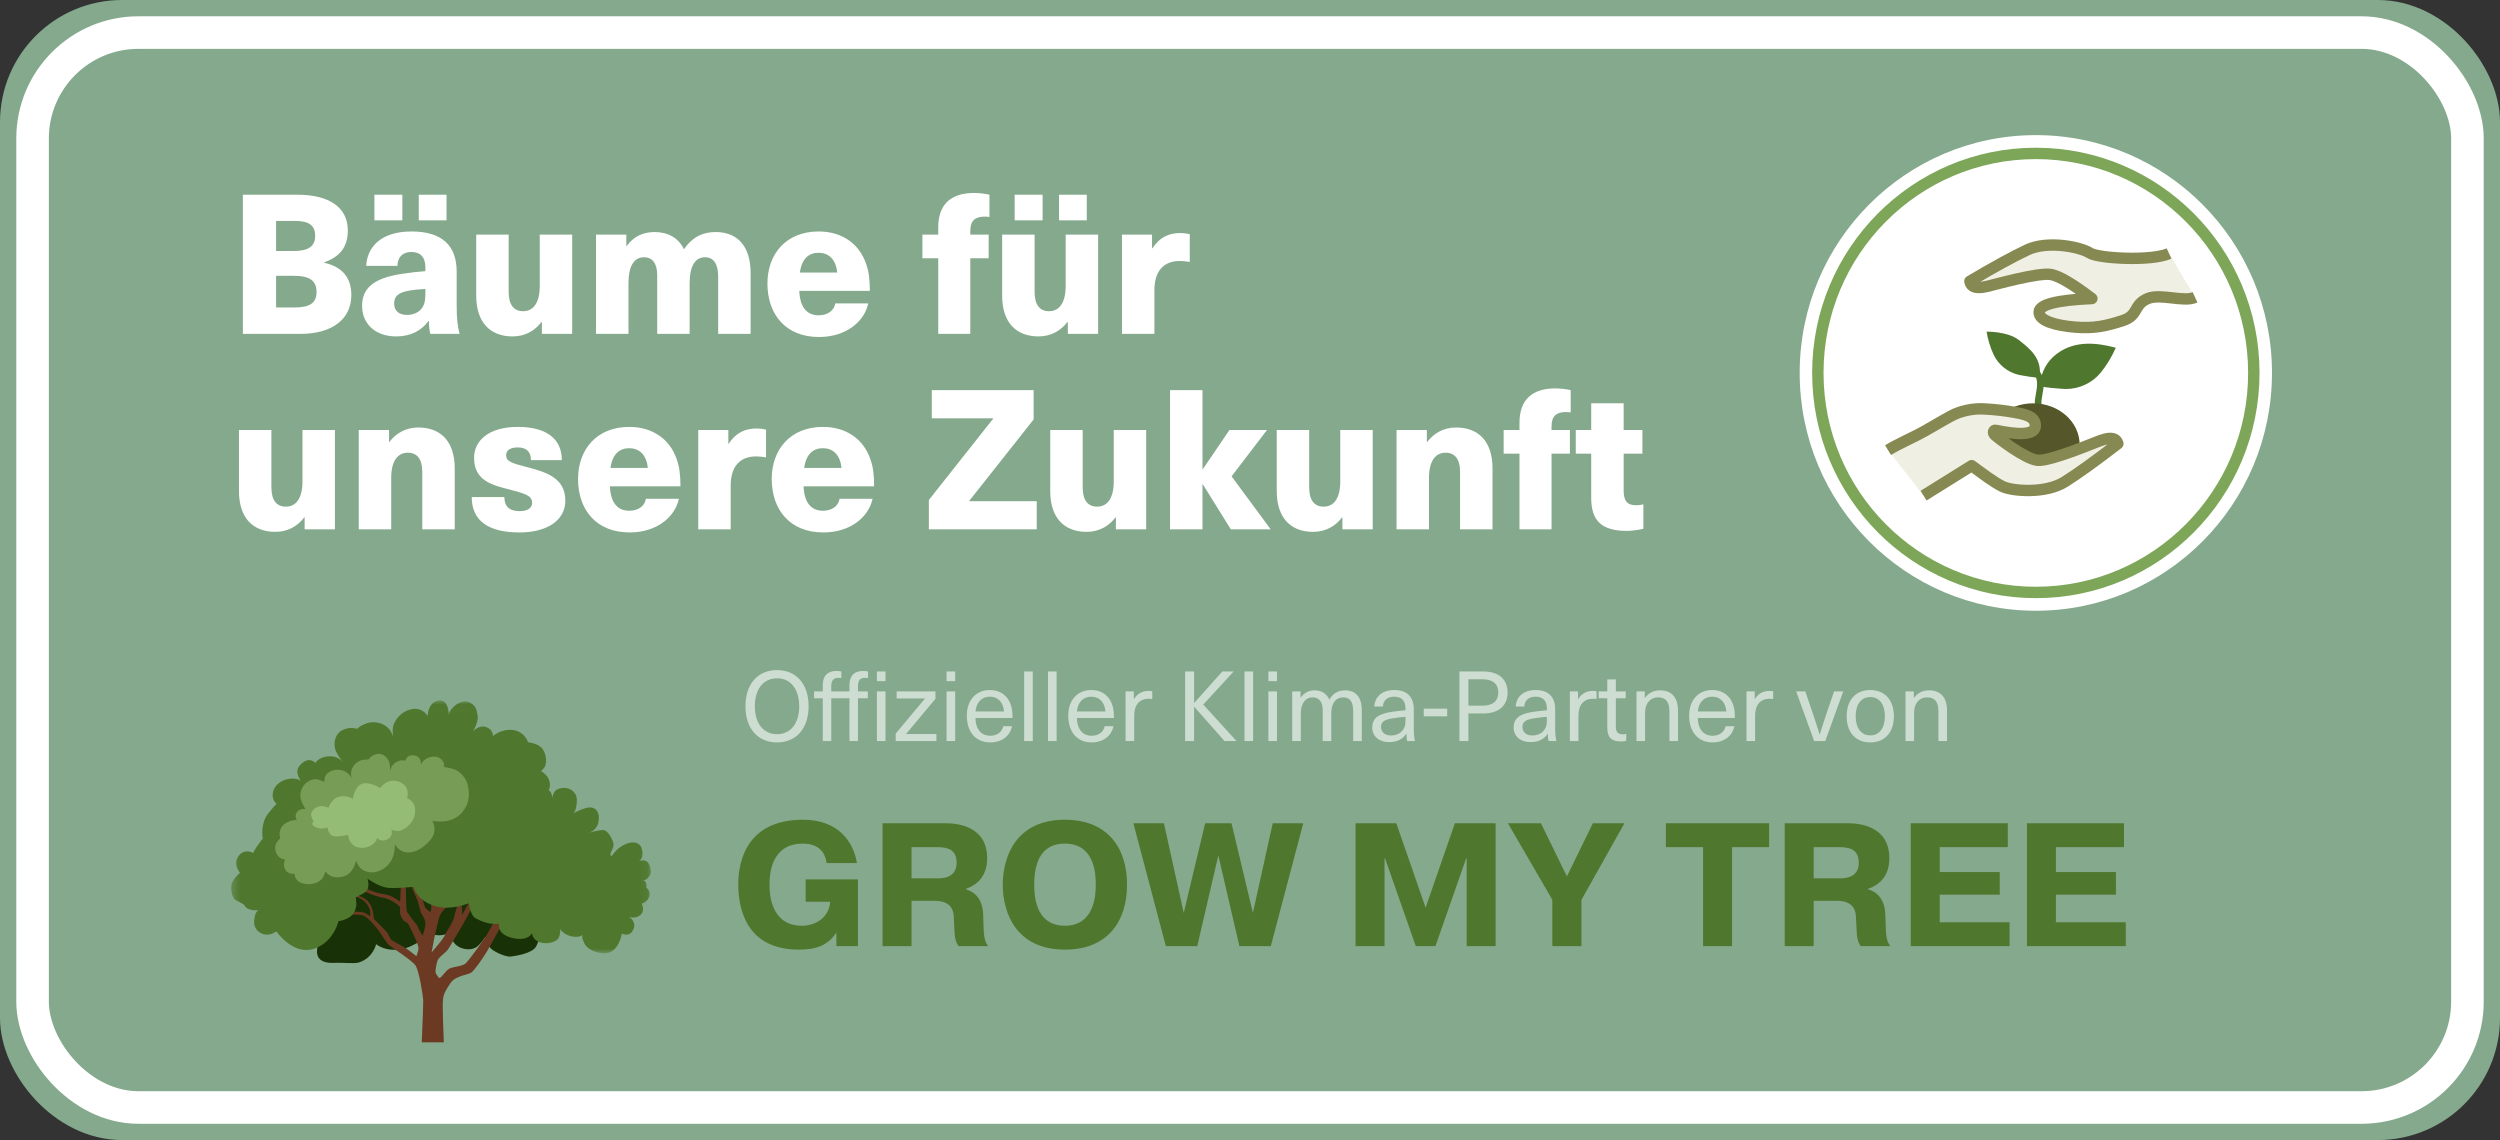
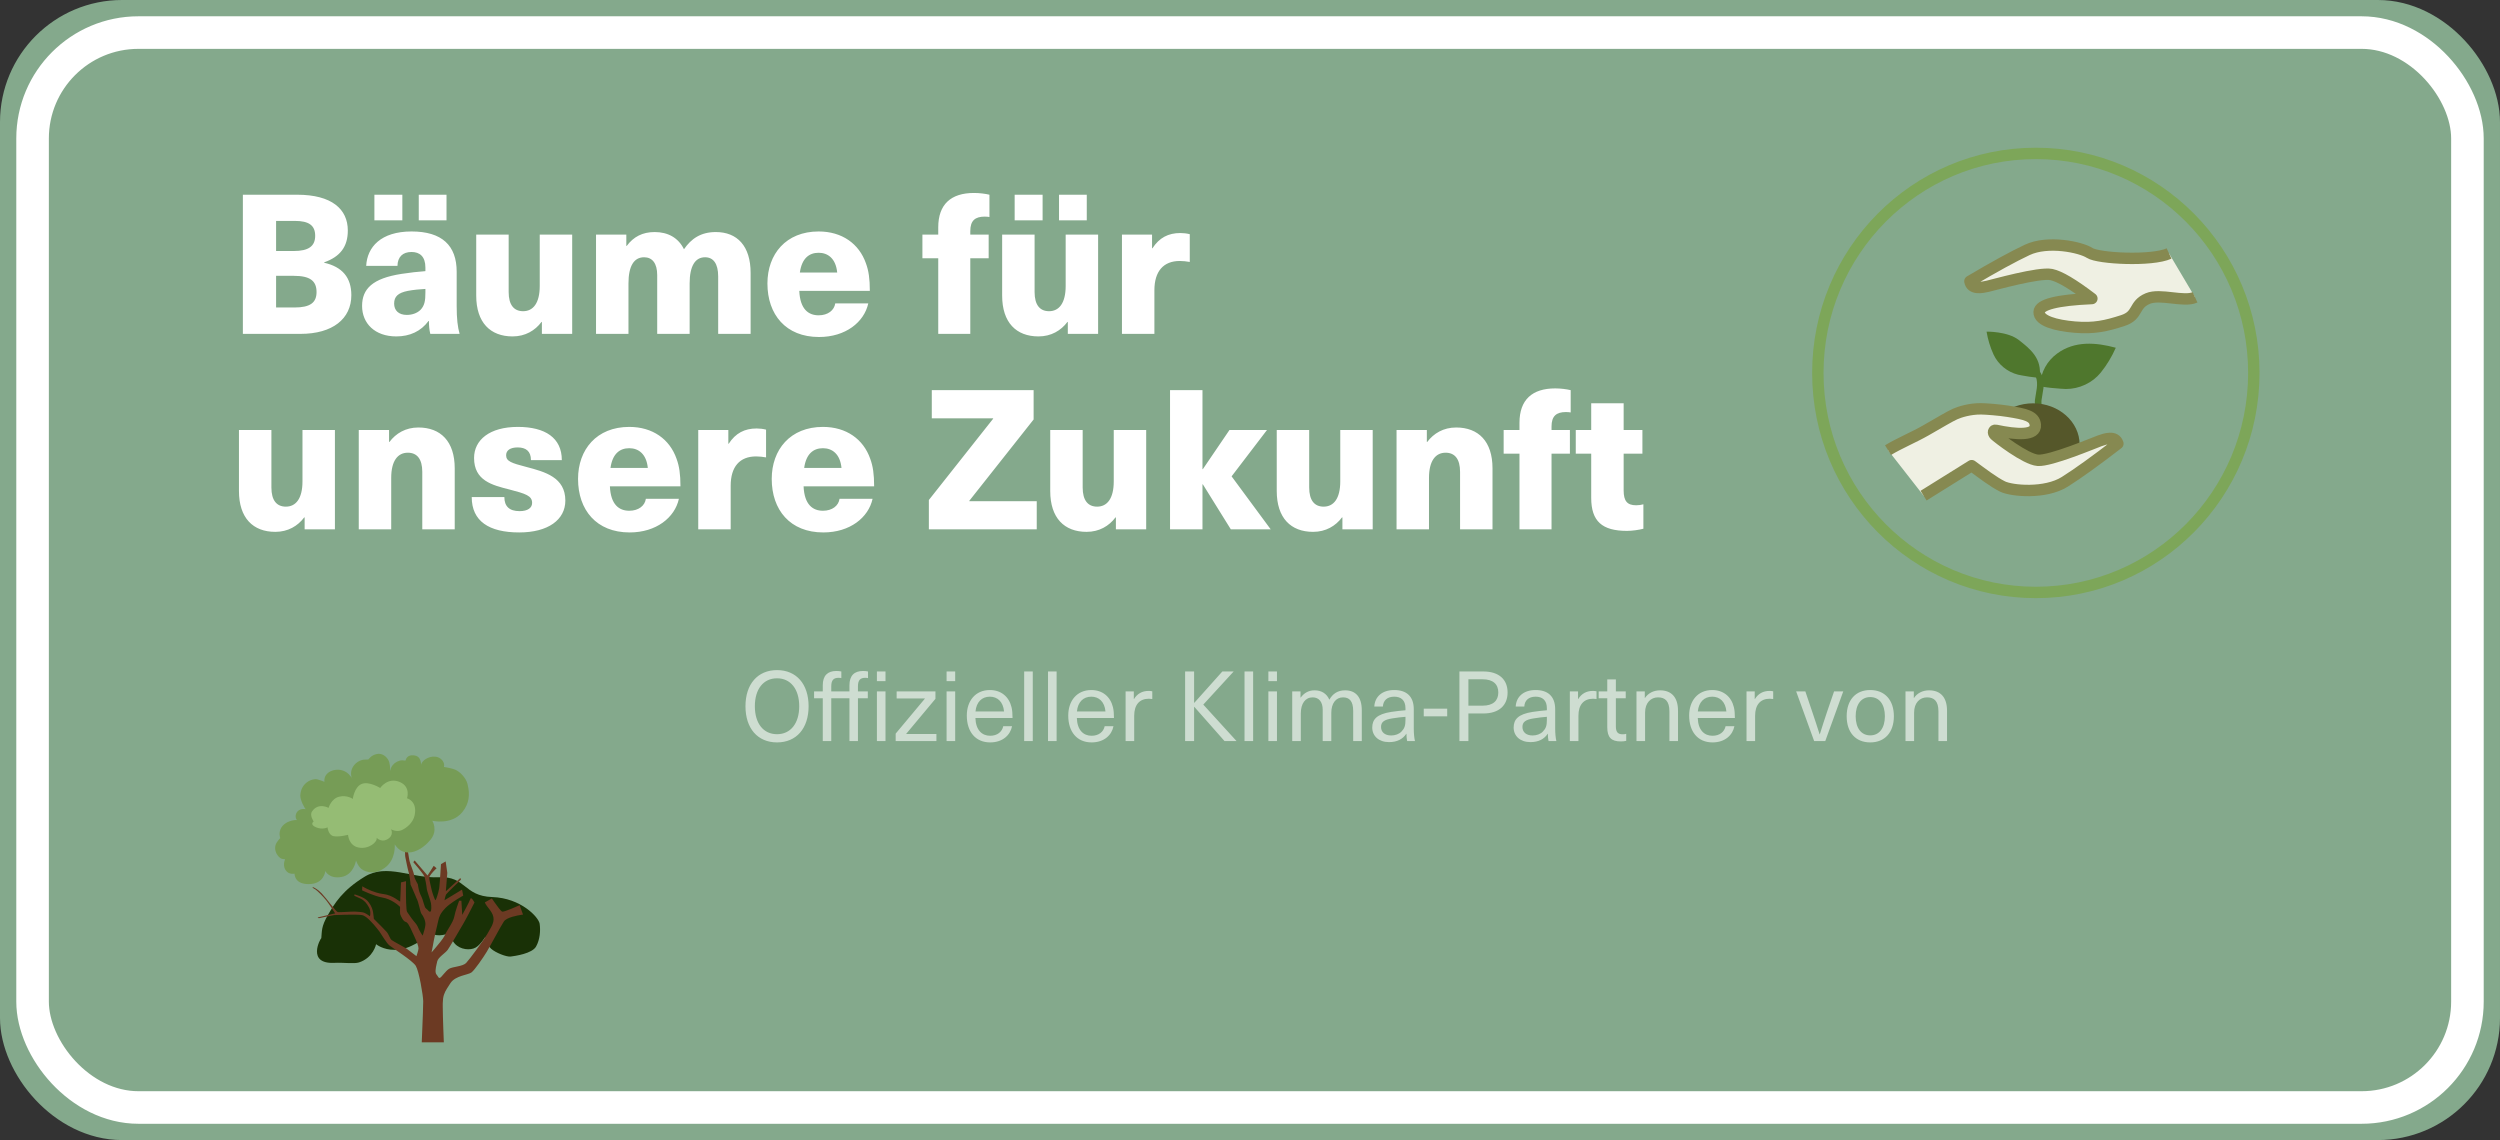
<svg xmlns="http://www.w3.org/2000/svg" xmlns:xlink="http://www.w3.org/1999/xlink" width="307px" height="140px" viewBox="0 0 307 140" version="1.1">
  <rect x="0" y="0" width="307" height="140" fill="#333333" stroke="none" />
  <title>Siegel 01</title>
  <desc>Created with Sketch.</desc>
  <defs>
    <rect id="path-1" x="0" y="0" width="299" height="132" rx="13" />
-     <polygon id="path-2" points="0.337 0.013 51.889 0.013 51.889 31.071 0.337 31.071" />
  </defs>
  <g id="Signatur-und-Partner-Logos" stroke="none" stroke-width="1" fill="none" fill-rule="evenodd">
    <g id="Siegel-01" transform="translate(4, 4)">
      <g id="Rectangle">
        <use fill="#84A98C" fill-rule="evenodd" xlink:href="#path-1" />
        <rect stroke="#84A98C" stroke-width="4" x="-2" y="-2" width="303" height="136" rx="13" />
        <use stroke="#FFFFFF" stroke-width="4" xlink:href="#path-1" />
      </g>
      <g id="Group-5" transform="translate(217, 11)">
-         <ellipse id="Oval" fill="#FFFFFF" cx="29" cy="30.796" rx="29" ry="29.204" />
        <ellipse id="Oval" stroke="#7DA659" stroke-width="1.4" cx="29" cy="30.796" rx="26.769" ry="26.957" />
        <g id="Icon/07-Bäume-heilen" transform="translate(2.109, 0)">
-           <polygon id="Fill-1" points="0 54.159 53.782 54.159 53.782 0 0 0" />
          <g id="Group-27" stroke-width="1" fill-rule="evenodd" transform="translate(20.84, 25.726)" fill="#4F772D">
            <path d="M6.5,5.604 C6.47,5.784 4.097,5.343 3.861,5.284 C2.553,4.951 1.419,4.028 0.852,2.795 C0.449,1.917 0.159,0.955 0,0 C0,0 2.574,-0.052 3.952,1.022 C5.33,2.095 6.864,3.299 6.5,5.604" id="Fill-1" />
            <path d="M6.535,6.624 C6.518,6.845 9.447,7.042 9.743,7.043 C11.385,7.046 12.997,6.3 14.033,5.016 C14.77,4.103 15.398,3.056 15.87,1.978 C13.427,1.312 10.819,1.108 8.671,2.687 C7.406,3.616 6.714,4.936 6.548,6.496 C6.544,6.539 6.539,6.581 6.535,6.624" id="Fill-4" />
            <path d="M6.478,10.166 C6.06,9.572 5.87,8.971 5.942,8.38 C5.969,8.145 6.012,7.908 6.055,7.669 C6.225,6.724 6.402,5.746 5.647,4.857 L6.416,4.75 C7.225,5.703 7.043,6.715 6.866,7.693 C6.824,7.929 6.782,8.163 6.753,8.396 C6.686,8.952 6.866,9.606 7.261,10.166 L6.478,10.166 Z" id="Fill-6" />
          </g>
          <ellipse id="Oval" fill="#55572A" fill-rule="evenodd" cx="26.555" cy="39.604" rx="5.714" ry="5.077" />
          <g id="Group-3" stroke-width="1" fill-rule="evenodd" transform="translate(8.74, 12.863)" fill="#EFF0E3" stroke="#868951" stroke-linejoin="round">
            <path d="M0,27.414 C1.289,26.62 3.203,25.817 4.66,24.981 C6.376,23.998 7.584,23.272 8.223,22.985 C8.778,22.735 10.029,22.329 11.421,22.341 C12.014,22.346 13.631,22.468 14.711,22.641 C16.87,22.985 17.994,23.223 18.089,24.313 C18.209,25.679 15.783,25.517 13.25,24.981 C12.928,24.913 12.843,25.28 13.112,25.547 C13.381,25.814 16.857,28.539 18.396,28.663 C19.935,28.786 25.317,26.511 25.985,26.273 C26.654,26.034 27.916,25.594 28.228,26.615 C25.482,28.732 23.309,30.294 21.709,31.302 C19.31,32.814 15.19,32.44 14.054,31.876 C12.919,31.312 11.584,30.276 10.273,29.32 C7.647,30.962 5.678,32.189 4.366,33.002" id="Path-49" stroke-width="1.4" />
            <path d="M10.094,7.453 C11.382,6.66 14.38,7.43 15.836,6.596 C17.551,5.614 16.655,4.419 18.565,3.532 C20.475,2.645 21.93,2.109 24.329,2.021 C26.646,1.935 28.786,2.242 28.883,3.331 C28.963,4.242 26.887,5.051 22.652,5.759 C25.156,7.222 26.921,7.995 27.947,8.078 C29.486,8.203 34.867,5.933 35.535,5.695 C36.203,5.457 37.465,5.018 37.778,6.039 C35.034,8.153 32.862,9.714 31.263,10.72 C28.864,12.23 24.744,11.852 23.608,11.287 C22.472,10.723 15.887,11.188 13.919,12.405" id="Path-49" stroke-width="1.4" transform="translate(23.936, 7.206) scale(-1, -1) rotate(7) translate(-23.936, -7.206) " />
          </g>
        </g>
      </g>
      <path d="M32.904,37 C36.84,37 39.144,35.152 39.144,32.248 C39.144,30.088 38.04,28.768 35.808,28.264 L35.808,28.216 C37.776,27.52 38.712,26.296 38.712,24.304 C38.712,21.688 36.744,19.912 32.496,19.912 L25.824,19.912 L25.824,37 L32.904,37 Z M32.064,26.824 L29.904,26.824 L29.904,23.128 L32.208,23.128 C33.936,23.128 34.704,23.68 34.704,24.952 C34.704,26.224 33.912,26.824 32.064,26.824 Z M32.16,33.76 L29.904,33.76 L29.904,29.872 L32.088,29.872 C34.08,29.872 34.872,30.496 34.872,31.864 C34.872,33.16 34.104,33.76 32.16,33.76 Z M45.408,23.056 L45.408,19.912 L41.976,19.912 L41.976,23.056 L45.408,23.056 Z M50.832,23.056 L50.832,19.912 L47.424,19.912 L47.424,23.056 L50.832,23.056 Z M44.664,37.312 C46.32,37.312 47.688,36.688 48.624,35.416 L48.672,35.416 C48.672,35.992 48.72,36.52 48.84,37 L52.44,37 C52.2,36.16 52.08,35.152 52.08,33.568 L52.08,29.368 C52.08,26.152 50.28,24.424 46.536,24.424 C42.768,24.424 41.088,26.344 40.968,28.648 L44.808,28.648 C44.832,27.544 45.456,26.944 46.536,26.944 C47.544,26.944 48.24,27.496 48.24,28.864 L48.24,29.296 C47.496,29.344 46.2,29.488 45.312,29.632 C41.736,30.184 40.464,31.48 40.464,33.568 C40.464,35.704 42.024,37.312 44.664,37.312 Z M45.96,34.672 C44.952,34.672 44.4,34.12 44.4,33.28 C44.4,32.416 44.88,31.96 46.08,31.72 C46.704,31.6 47.64,31.504 48.24,31.48 L48.24,31.912 C48.24,32.92 48.144,33.52 47.64,34.048 C47.208,34.48 46.56,34.672 45.96,34.672 Z M58.944,37.312 C60.504,37.312 61.704,36.592 62.496,35.536 L62.544,35.536 L62.544,37 L66.264,37 L66.264,24.808 L62.28,24.808 L62.28,31.12 C62.28,33.232 61.464,34.216 60.24,34.216 C59.112,34.216 58.464,33.448 58.464,31.864 L58.464,24.808 L54.48,24.808 L54.48,32.296 C54.48,35.608 56.208,37.312 58.944,37.312 Z M73.176,37 L73.176,30.808 C73.176,28.672 73.848,27.592 75.096,27.592 C76.104,27.592 76.704,28.336 76.704,29.776 L76.704,37 L80.688,37 L80.688,30.808 C80.688,28.672 81.36,27.592 82.584,27.592 C83.592,27.592 84.192,28.36 84.192,29.944 L84.192,37 L88.176,37 L88.176,29.512 C88.176,26.2 86.52,24.496 83.904,24.496 C82.056,24.496 80.88,25.312 79.992,26.608 C79.296,25.192 78.024,24.496 76.392,24.496 C74.904,24.496 73.8,25.072 72.96,26.2 L72.912,26.2 L72.912,24.808 L69.192,24.808 L69.192,37 L73.176,37 Z M96.576,37.384 C99.84,37.384 102.12,35.56 102.624,33.256 L98.568,33.256 C98.448,34.096 97.68,34.72 96.528,34.72 C95.304,34.72 94.248,34 94.152,31.72 L102.816,31.72 C102.816,30.232 102.672,29.248 102.336,28.336 C101.496,25.936 99.408,24.424 96.528,24.424 C92.52,24.424 90.24,27.208 90.24,30.808 C90.24,34.624 92.496,37.384 96.576,37.384 Z M98.808,29.464 L94.224,29.464 C94.464,27.736 95.352,27.04 96.528,27.04 C97.68,27.04 98.64,27.76 98.808,29.464 Z M115.152,37 L115.152,27.712 L117.408,27.712 L117.408,24.808 L115.152,24.808 L115.152,24.376 C115.152,23.08 115.752,22.6 116.928,22.6 C117.12,22.6 117.384,22.624 117.504,22.648 L117.504,19.912 C117.024,19.792 116.28,19.696 115.608,19.696 C112.776,19.696 111.216,21.088 111.216,23.92 L111.216,24.808 L109.272,24.808 L109.272,27.712 L111.216,27.712 L111.216,37 L115.152,37 Z M124.032,23.056 L124.032,19.912 L120.6,19.912 L120.6,23.056 L124.032,23.056 Z M129.456,23.056 L129.456,19.912 L126.048,19.912 L126.048,23.056 L129.456,23.056 Z M123.528,37.312 C125.088,37.312 126.288,36.592 127.08,35.536 L127.128,35.536 L127.128,37 L130.848,37 L130.848,24.808 L126.864,24.808 L126.864,31.12 C126.864,33.232 126.048,34.216 124.824,34.216 C123.696,34.216 123.048,33.448 123.048,31.864 L123.048,24.808 L119.064,24.808 L119.064,32.296 C119.064,35.608 120.792,37.312 123.528,37.312 Z M137.76,37 L137.76,31.648 C137.76,29.32 138.864,28.048 140.88,28.048 C141.288,28.048 141.696,28.096 142.104,28.168 L142.104,24.76 C141.744,24.664 141.312,24.616 140.952,24.616 C139.464,24.616 138.36,25.192 137.52,26.488 L137.472,26.488 L137.472,24.808 L133.776,24.808 L133.776,37 L137.76,37 Z M29.808,61.312 C31.368,61.312 32.568,60.592 33.36,59.536 L33.408,59.536 L33.408,61 L37.128,61 L37.128,48.808 L33.144,48.808 L33.144,55.12 C33.144,57.232 32.328,58.216 31.104,58.216 C29.976,58.216 29.328,57.448 29.328,55.864 L29.328,48.808 L25.344,48.808 L25.344,56.296 C25.344,59.608 27.072,61.312 29.808,61.312 Z M44.04,61 L44.04,54.688 C44.04,52.576 44.856,51.592 46.08,51.592 C47.208,51.592 47.856,52.36 47.856,53.944 L47.856,61 L51.84,61 L51.84,53.512 C51.84,50.2 50.112,48.496 47.376,48.496 C45.816,48.496 44.616,49.216 43.824,50.272 L43.776,50.272 L43.776,48.808 L40.056,48.808 L40.056,61 L44.04,61 Z M59.76,61.384 C63.312,61.384 65.424,59.824 65.424,57.472 C65.424,54.616 62.928,53.944 60.648,53.344 C58.8,52.864 58.152,52.648 58.152,51.904 C58.152,51.304 58.656,50.944 59.568,50.944 C60.576,50.944 61.2,51.4 61.2,52.504 L64.992,52.504 C64.992,49.768 62.952,48.424 59.592,48.424 C56.112,48.424 54.216,50.032 54.216,52.24 C54.216,55.024 56.448,55.576 58.536,56.104 C60.552,56.632 61.344,56.872 61.344,57.76 C61.344,58.36 60.816,58.768 59.808,58.768 C58.536,58.768 57.936,58.168 57.936,57.04 L53.928,57.04 C53.928,59.992 56.04,61.384 59.76,61.384 Z M73.32,61.384 C76.584,61.384 78.864,59.56 79.368,57.256 L75.312,57.256 C75.192,58.096 74.424,58.72 73.272,58.72 C72.048,58.72 70.992,58 70.896,55.72 L79.56,55.72 C79.56,54.232 79.416,53.248 79.08,52.336 C78.24,49.936 76.152,48.424 73.272,48.424 C69.264,48.424 66.984,51.208 66.984,54.808 C66.984,58.624 69.24,61.384 73.32,61.384 Z M75.552,53.464 L70.968,53.464 C71.208,51.736 72.096,51.04 73.272,51.04 C74.424,51.04 75.384,51.76 75.552,53.464 Z M85.728,61 L85.728,55.648 C85.728,53.32 86.832,52.048 88.848,52.048 C89.256,52.048 89.664,52.096 90.072,52.168 L90.072,48.76 C89.712,48.664 89.28,48.616 88.92,48.616 C87.432,48.616 86.328,49.192 85.488,50.488 L85.44,50.488 L85.44,48.808 L81.744,48.808 L81.744,61 L85.728,61 Z M97.104,61.384 C100.368,61.384 102.648,59.56 103.152,57.256 L99.096,57.256 C98.976,58.096 98.208,58.72 97.056,58.72 C95.832,58.72 94.776,58 94.68,55.72 L103.344,55.72 C103.344,54.232 103.2,53.248 102.864,52.336 C102.024,49.936 99.936,48.424 97.056,48.424 C93.048,48.424 90.768,51.208 90.768,54.808 C90.768,58.624 93.024,61.384 97.104,61.384 Z M99.336,53.464 L94.752,53.464 C94.992,51.736 95.88,51.04 97.056,51.04 C98.208,51.04 99.168,51.76 99.336,53.464 Z M123.312,61 L123.312,57.544 L115.032,57.544 L115.032,57.496 L122.928,47.512 L122.928,43.912 L110.424,43.912 L110.424,47.368 L117.96,47.368 L117.96,47.416 L110.064,57.4 L110.064,61 L123.312,61 Z M129.432,61.312 C130.992,61.312 132.192,60.592 132.984,59.536 L133.032,59.536 L133.032,61 L136.752,61 L136.752,48.808 L132.768,48.808 L132.768,55.12 C132.768,57.232 131.952,58.216 130.728,58.216 C129.6,58.216 128.952,57.448 128.952,55.864 L128.952,48.808 L124.968,48.808 L124.968,56.296 C124.968,59.608 126.696,61.312 129.432,61.312 Z M143.664,61 L143.664,55.48 L143.712,55.48 L147.144,61 L152.04,61 L147.24,54.496 L151.584,48.808 L146.976,48.808 L143.712,53.608 L143.664,53.608 L143.664,43.912 L139.68,43.912 L139.68,61 L143.664,61 Z M157.248,61.312 C158.808,61.312 160.008,60.592 160.8,59.536 L160.848,59.536 L160.848,61 L164.568,61 L164.568,48.808 L160.584,48.808 L160.584,55.12 C160.584,57.232 159.768,58.216 158.544,58.216 C157.416,58.216 156.768,57.448 156.768,55.864 L156.768,48.808 L152.784,48.808 L152.784,56.296 C152.784,59.608 154.512,61.312 157.248,61.312 Z M171.48,61 L171.48,54.688 C171.48,52.576 172.296,51.592 173.52,51.592 C174.648,51.592 175.296,52.36 175.296,53.944 L175.296,61 L179.28,61 L179.28,53.512 C179.28,50.2 177.552,48.496 174.816,48.496 C173.256,48.496 172.056,49.216 171.264,50.272 L171.216,50.272 L171.216,48.808 L167.496,48.808 L167.496,61 L171.48,61 Z M186.528,61 L186.528,51.712 L188.784,51.712 L188.784,48.808 L186.528,48.808 L186.528,48.376 C186.528,47.08 187.128,46.6 188.304,46.6 C188.496,46.6 188.76,46.624 188.88,46.648 L188.88,43.912 C188.4,43.792 187.656,43.696 186.984,43.696 C184.152,43.696 182.592,45.088 182.592,47.92 L182.592,48.808 L180.648,48.808 L180.648,51.712 L182.592,51.712 L182.592,61 L186.528,61 Z M195.792,61.192 C196.416,61.192 197.28,61.072 197.808,60.928 L197.808,57.928 C197.568,58 197.232,58.048 196.92,58.048 C195.816,58.048 195.384,57.52 195.384,56.224 L195.384,51.712 L197.688,51.712 L197.688,48.808 L195.384,48.808 L195.384,45.52 L191.4,45.52 L191.4,48.808 L189.504,48.808 L189.504,51.712 L191.4,51.712 L191.4,57.136 C191.4,60.016 192.744,61.192 195.792,61.192 Z" id="BäumefürunsereZukunft" fill="#FFFFFF" fill-rule="nonzero" />
      <g id="Group-4" transform="translate(25, 78)">
        <g id="Logo/Desktop-03" transform="translate(0, 4)">
          <g id="Group-33" stroke-width="1" transform="translate(-1.787, 0)">
            <path d="M12.244,29.206 C12.136,29.239 10.394,32.412 13.861,32.238 C14.952,32.183 16.275,32.378 16.864,32.189 C18.629,31.623 18.973,29.948 18.973,29.948 C18.973,29.948 19.813,30.659 21.264,30.641 C22.715,30.623 23.587,29.981 23.917,29.849 C24.247,29.717 25.318,28.152 25.318,28.152 C25.318,28.152 25.637,28.882 26.752,28.856 C27.868,28.83 28.284,28.251 28.284,28.251 C28.284,28.251 27.924,29.075 28.623,29.866 C29.322,30.657 30.555,30.721 31.183,30.368 C31.811,30.014 32.388,29.041 32.388,29.041 C32.388,29.041 32.544,30.014 33.1,30.508 C33.656,31.003 34.991,31.53 35.502,31.464 C36.013,31.398 38.121,31.11 38.615,30.236 C39.109,29.362 39.173,28.238 39.056,27.438 C38.938,26.638 36.763,24.274 33.229,24.157 C29.695,24.039 30.023,21.561 26.677,21.726 C23.331,21.89 20.303,19.991 17.576,21.653 C14.848,23.315 13.868,24.943 13.045,26.378 C12.223,27.812 12.329,28.327 12.244,29.206" id="Fill-22" fill="#193106" />
            <path d="M27.29,42 L24.579,42 L24.718,38.478 C24.746,37.712 24.759,37.209 24.758,36.972 C24.754,36.231 24.238,33.25 23.847,32.61 C23.455,31.97 20.983,30.41 20.594,30.087 C20.236,29.789 19.65,28.773 19.386,28.397 L19.073,27.997 C18.632,27.449 17.79,26.467 17.25,26.372 C16.565,26.251 13.821,26.372 13.821,26.372 L12.546,26.628 C12.327,26.674 12.147,26.714 12.077,26.735 C11.839,26.805 11.802,26.661 11.802,26.661 L13.944,26.162 L13.461,25.43 C13.251,25.119 13.016,24.78 12.848,24.567 C12.493,24.116 11.722,23.34 11.481,23.198 L11.44,23.178 C11.262,23.122 11.136,22.912 11.136,22.912 L11.227,22.942 C11.401,23.01 11.811,23.206 12.287,23.704 C12.921,24.366 14.043,25.954 14.26,26.005 C14.463,26.053 15.884,25.93 16.345,25.943 L16.922,25.983 C17.156,26.001 17.393,26.031 17.572,26.113 C17.885,26.256 18.213,26.527 18.213,26.527 L18.238,26.419 C18.273,26.231 18.311,25.828 18.103,25.443 C17.82,24.917 17.532,24.566 17.045,24.342 L16.292,23.997 L16.322,23.826 L16.57,23.905 C16.898,24.016 17.468,24.231 17.759,24.481 C18.184,24.844 18.481,25.434 18.568,25.863 L18.608,26.084 C18.668,26.458 18.696,26.838 18.696,26.838 L19.683,27.828 C19.928,28.077 20.151,28.308 20.257,28.428 C20.56,28.769 20.649,29.26 20.88,29.439 C21.111,29.617 22.59,30.392 22.756,30.521 L23.925,31.416 L24.047,31.045 C24.11,30.843 24.173,30.607 24.18,30.471 C24.191,30.224 23.957,29.612 23.699,29.058 L23.628,28.909 C23.363,28.36 23.013,27.425 22.692,27.244 L22.624,27.217 C22.287,27.145 22.013,26.496 21.93,26.255 C21.906,26.186 21.904,25.835 21.914,25.37 L21.888,25.339 C21.729,25.172 20.841,24.401 19.757,24.221 C18.711,24.046 17.25,23.331 17.25,23.331 L17.276,22.837 L17.509,22.973 C17.906,23.193 18.762,23.617 19.705,23.766 L19.883,23.79 C21.031,23.925 21.929,24.787 21.931,24.712 L22.03,22.362 L22.646,22.207 L22.638,23.072 C22.634,24.13 22.649,25.804 22.78,25.98 C22.972,26.239 23.294,26.759 23.574,27.084 C23.815,27.363 23.956,27.531 24.091,27.812 L24.158,27.963 C24.317,28.342 24.683,28.895 24.683,28.895 L24.759,28.677 C24.847,28.412 24.986,27.955 25.023,27.602 C25.079,27.074 24.758,26.479 24.562,26.243 C24.365,26.009 24.23,24.793 23.902,24.241 L23.813,24.016 C23.573,23.422 23.206,22.635 23.206,22.635 L23.171,22.288 C23.136,21.983 23.078,21.539 23,21.23 L22.974,21.133 C22.828,20.644 22.663,19.73 22.565,19.277 C22.468,18.824 22.655,18.23 22.254,17.874 L22.065,17.712 C21.712,17.422 21.355,17.184 21.355,17.184 L21.642,16.867 L21.86,17.035 C22.142,17.261 22.612,17.669 22.728,17.971 C22.895,18.409 22.988,19.351 23.081,19.749 C23.167,20.116 23.588,21.088 23.645,21.459 L23.651,21.538 C23.642,21.822 24.099,22.596 24.099,22.596 L24.119,22.749 C24.155,22.986 24.239,23.453 24.401,23.819 L24.452,23.926 C24.817,24.631 24.874,25.417 25.106,25.567 C25.338,25.717 25.439,25.994 25.623,25.958 C25.806,25.922 25.755,25.205 25.712,24.912 C25.669,24.618 25.219,23.463 25.189,23.09 C25.159,22.717 25.001,21.913 24.892,21.607 C24.782,21.302 23.537,19.87 23.537,19.87 L23.708,19.669 L25.29,21.514 L26.044,20.326 L26.401,20.62 L26.189,20.827 C25.921,21.099 25.492,21.57 25.499,21.796 C25.508,22.088 25.677,22.753 25.76,23.125 L25.787,23.249 C25.853,23.574 26.194,24.574 26.267,24.546 C26.335,24.52 26.62,23.666 26.712,23.119 L26.729,23.007 C26.796,22.474 26.939,20.116 26.939,20.116 L27.515,19.782 L27.716,21.193 L27.536,23.449 L29.322,21.816 L29.395,22.02 L28.387,22.993 C27.981,23.39 27.599,23.775 27.561,23.848 C27.478,24.011 27.369,24.55 27.369,24.55 L29.525,23.246 L29.67,23.982 L29.401,24.135 C28.933,24.408 27.971,25 27.472,25.522 C26.844,26.178 26.72,26.568 26.615,27.026 L26.476,27.628 C26.352,28.153 26.182,28.864 26.074,29.425 L25.932,30.197 C25.843,30.662 25.779,30.96 25.779,30.96 L26.193,30.48 C26.61,29.991 27.213,29.254 27.385,28.907 L27.415,28.839 C27.59,28.365 28.451,27.255 28.572,26.565 C28.694,25.875 29.17,24.606 29.17,24.606 L29.445,24.609 L29.551,26.348 L29.971,25.571 C30.217,25.109 30.489,24.577 30.546,24.394 C30.653,24.046 31.051,24.831 31.051,24.831 L30.262,26.366 L29.884,27.069 C29.817,27.19 29.735,27.335 29.629,27.518 L28.457,29.518 C28.157,30.024 27.891,30.461 27.762,30.644 C27.487,31.031 26.59,31.561 26.482,32.047 L26.394,32.427 C26.289,32.887 26.192,33.431 26.381,33.658 C26.627,33.954 26.618,34.136 26.812,34.078 C27.006,34.021 27.498,33.235 27.935,32.968 C28.372,32.701 29.604,32.689 30.024,32.258 C30.426,31.846 32.219,29.402 32.614,28.718 L32.658,28.639 C32.938,28.092 33.52,27.392 33.378,26.633 C33.237,25.874 32.544,25.379 32.323,24.815 L33.188,24.328 L33.518,24.81 C33.842,25.273 34.31,25.91 34.462,25.952 C34.703,26.017 36.598,25.158 36.598,25.158 L37.015,26.31 L36.843,26.334 C36.358,26.407 34.996,26.653 34.663,27.157 C34.256,27.774 33.008,30.142 32.555,30.889 C32.102,31.635 31.093,33.09 30.693,33.409 C30.292,33.728 28.698,33.791 28.095,34.74 L27.674,35.396 C27.346,35.927 27.174,36.335 27.158,37.19 L27.156,37.578 C27.163,39.003 27.29,42 27.29,42 Z" id="Fill-24" fill="#6C3A23" />
            <g id="Group-28" transform="translate(0.834, 0)">
              <mask id="mask-3" fill="white">
                <use xlink:href="#path-2" />
              </mask>
              <g id="Clip-27" />
              <path d="M51.312,23.015 C51.312,23.015 51.49,22.229 50.924,22.081 C51.389,22.155 51.912,21.431 51.889,21.059 C51.773,19.212 50.557,19.692 50.437,19.746 C50.51,19.692 51.11,19.231 50.739,18.139 C50.518,17.504 49.736,17.14 48.5,17.791 C47.265,18.445 47.126,19.382 46.944,19.046 C46.762,18.713 47.432,18.132 47.281,17.551 C47.126,16.97 46.576,15.928 45.995,15.928 C45.554,15.928 44.682,16.145 44.295,16.246 C44.628,16.134 45.286,15.804 45.445,14.922 C45.662,13.729 45.112,13.148 44.407,13.148 C43.703,13.148 42.328,13.884 42.328,13.884 C42.328,13.884 42.748,13.675 42.791,12.351 C42.813,11.647 42.465,11.065 41.733,10.83 C41.192,10.656 40.271,10.784 40.001,11.3 C39.791,11.703 39.791,11.981 39.794,12.046 C39.786,11.938 39.716,11.218 39.326,11.039 C39.386,10.927 39.435,10.803 39.457,10.663 C39.666,9.321 38.38,8.687 38.38,8.687 C38.38,8.687 38.806,8.328 38.893,8.098 C38.984,7.845 39.197,6.876 38.598,6.003 C38.512,5.877 38.399,5.764 38.279,5.675 C38.248,5.651 38.215,5.628 38.179,5.609 C38.055,5.519 37.931,5.457 37.798,5.404 C37.747,5.385 37.697,5.366 37.65,5.347 C37.6,5.327 37.545,5.313 37.499,5.298 C37.453,5.284 37.402,5.269 37.36,5.259 C37.218,5.22 37.098,5.195 36.996,5.18 C36.964,5.175 36.936,5.17 36.908,5.17 C36.885,5.165 36.862,5.16 36.844,5.159 C36.807,5.154 36.789,5.154 36.789,5.154 C36.789,5.154 36.539,4.17 35.448,3.761 C35.191,3.67 34.923,3.624 34.65,3.62 C34.562,3.619 34.47,3.622 34.377,3.63 C34.257,3.643 34.136,3.659 34.016,3.681 C33.927,3.698 33.839,3.715 33.746,3.742 C33.649,3.773 33.551,3.799 33.454,3.835 C33.398,3.852 33.342,3.87 33.291,3.892 C33.286,3.892 33.277,3.897 33.258,3.906 C33.24,3.91 33.226,3.919 33.207,3.928 C33.151,3.96 33.068,4 32.979,4.055 C32.97,4.059 32.96,4.063 32.946,4.072 C32.904,4.095 32.858,4.122 32.815,4.149 C32.774,4.172 32.732,4.199 32.685,4.231 C32.661,4.249 32.638,4.263 32.61,4.281 C32.554,4.335 32.516,4.372 32.483,4.413 C32.483,4.413 32.484,4.395 32.484,4.362 C32.487,4.186 32.436,3.552 31.612,3.272 C31.409,3.204 31.21,3.197 31.038,3.231 C30.988,3.24 30.932,3.248 30.886,3.266 C30.867,3.266 30.858,3.27 30.844,3.279 C30.802,3.288 30.76,3.306 30.723,3.324 C30.653,3.355 30.578,3.387 30.518,3.432 C30.476,3.455 30.429,3.482 30.392,3.514 C30.359,3.532 30.326,3.554 30.303,3.577 C30.275,3.595 30.256,3.613 30.233,3.631 C30.2,3.659 30.176,3.682 30.153,3.705 L30.139,3.718 C30.12,3.736 30.106,3.754 30.092,3.768 L30.05,3.805 L30.031,3.823 C30.036,3.814 30.045,3.805 30.055,3.786 C30.15,3.626 30.449,3.075 30.572,2.535 C30.592,2.448 30.607,2.365 30.618,2.282 C30.633,2.148 30.63,2.027 30.609,1.912 C30.476,1.174 30.438,0.892 30.032,0.53 C29.32,-0.123 28.419,0.109 27.716,0.737 C27.486,0.947 27.336,1.139 27.241,1.309 C27.236,1.313 27.236,1.318 27.231,1.327 C27.079,1.593 27.063,1.787 27.062,1.847 C27.062,1.81 27.064,1.732 27.056,1.62 C27.045,1.445 27.016,1.194 26.945,0.939 C26.941,0.911 26.932,0.888 26.923,0.86 C26.768,0.372 26.447,-0.081 25.788,0.03 C25.12,0.145 24.79,0.631 24.626,1.082 C24.467,1.528 24.466,1.935 24.466,1.935 C24.466,1.935 24.448,1.902 24.412,1.851 C24.235,1.585 23.603,0.804 22.373,1.114 C22.318,1.128 22.261,1.145 22.201,1.163 C21.258,1.459 20.726,2.132 20.455,2.637 C20.336,2.862 20.269,3.05 20.235,3.17 C20.191,3.322 20.174,3.544 20.175,3.766 C20.174,3.881 20.181,3.993 20.189,4.099 C20.188,4.15 20.192,4.196 20.192,4.238 C20.199,4.349 20.208,4.442 20.211,4.506 L20.211,4.52 C20.206,4.506 20.202,4.488 20.198,4.455 C20.198,4.446 20.194,4.432 20.189,4.419 C20.185,4.4 20.18,4.381 20.176,4.363 C20.093,4.07 19.882,3.553 19.333,3.167 C19.292,3.134 19.255,3.11 19.214,3.086 C19.195,3.072 19.172,3.058 19.15,3.048 C19.104,3.02 19.058,2.996 19.007,2.977 C18.947,2.939 18.883,2.91 18.814,2.882 C18.722,2.848 18.635,2.819 18.538,2.79 C17.068,2.376 15.916,3.386 15.785,3.505 C15.785,3.505 14.994,3.184 14.035,3.642 C13.15,4.059 12.936,5.074 13.07,5.806 C13.121,6.098 13.278,6.42 13.441,6.7 C13.454,6.718 13.468,6.742 13.482,6.761 C13.531,6.845 13.581,6.924 13.631,6.998 C13.644,7.017 13.653,7.036 13.667,7.05 C13.671,7.059 13.676,7.064 13.681,7.073 C13.703,7.106 13.731,7.139 13.753,7.171 C13.794,7.223 13.831,7.274 13.858,7.312 C13.88,7.344 13.898,7.368 13.917,7.386 C13.935,7.41 13.949,7.424 13.948,7.433 C13.948,7.438 13.944,7.437 13.935,7.433 C13.925,7.433 13.921,7.428 13.916,7.428 C13.911,7.424 13.902,7.423 13.898,7.418 C13.861,7.404 13.287,6.724 12.101,6.895 C11.034,7.048 10.708,7.66 10.675,7.687 C10.675,7.683 9.962,6.838 8.93,7.816 C8.036,8.664 8.663,9.489 8.95,10.032 C8.906,9.938 8.834,9.867 8.747,9.812 C8.334,9.557 7.737,9.577 7.282,9.675 C6.663,9.809 6.07,10.148 5.726,10.679 C5.323,11.299 5.303,12.215 5.913,12.703 C5.913,12.703 4.988,13.665 4.633,14.271 C4.228,14.945 4.057,16.084 4.226,17.014 C4.132,17.101 4.037,17.204 3.941,17.334 C3.047,18.55 3.047,18.755 3.047,18.755 C3.047,18.755 2.025,18.101 1.246,19.123 C0.483,20.126 1.424,21.191 1.424,21.191 C0.863,21.64 0.29,22.325 0.34,23.092 C0.367,23.522 0.437,23.979 0.681,24.335 C0.921,24.684 1.812,24.862 2.017,25.237 C2.377,25.888 3.562,25.791 3.763,25.768 C3.647,25.791 3.206,25.965 3.159,27.212 C3.117,28.413 4.592,29.338 5.889,28.37 C5.889,28.37 7.922,31.313 10.428,30.539 C10.606,30.484 10.776,30.419 10.935,30.345 C12.22,29.76 12.906,28.664 13.239,27.913 C13.301,27.778 13.347,27.654 13.386,27.545 C13.483,27.286 13.518,27.119 13.518,27.119 C13.518,27.119 14.838,26.98 15.373,26.128 C15.5,25.931 15.582,25.741 15.632,25.563 C15.655,25.478 15.675,25.396 15.686,25.319 C15.733,25.005 15.702,24.738 15.671,24.525 C15.655,24.413 15.644,24.316 15.644,24.238 C15.644,24.2 15.698,24.157 15.783,24.111 C16.073,23.948 16.739,23.731 17.022,23.305 C17.367,22.786 17.088,21.934 17.08,21.903 C17.119,21.93 18.393,22.84 19.446,23.007 C19.605,23.034 19.806,23.046 20.031,23.05 C20.232,23.057 20.449,23.053 20.67,23.046 C20.906,23.038 21.15,23.026 21.379,23.011 C21.684,22.991 21.971,22.968 22.199,22.949 C22.525,22.918 22.738,22.895 22.738,22.895 C22.738,22.895 22.885,23.894 24.093,24.68 L24.097,24.68 C24.434,24.901 24.852,25.102 25.375,25.261 C25.452,25.284 25.53,25.307 25.607,25.323 C26.134,25.454 26.668,25.481 27.164,25.45 C27.737,25.419 28.256,25.311 28.662,25.199 C29.185,25.059 29.514,24.912 29.514,24.912 C29.514,24.912 29.7,26.411 30.355,26.767 C30.757,26.988 31.129,27.143 31.454,27.247 C31.853,27.375 32.19,27.433 32.461,27.452 C32.957,27.491 33.228,27.406 33.228,27.406 C33.228,27.406 32.856,28.812 35.098,29.23 C36.895,29.563 37.286,28.591 37.286,28.583 C37.344,29.102 37.642,29.439 38.045,29.629 C38.734,29.962 39.73,29.849 40.303,29.451 C40.717,29.16 40.732,28.521 40.794,28.01 C40.794,28.451 41.677,28.874 41.991,28.951 C42.421,29.056 43.164,29.149 43.49,28.765 C43.284,29.009 43.718,29.896 43.857,30.082 C44.361,30.759 45.65,31.181 46.464,31.046 C47.59,30.86 48.129,29.652 48.318,28.641 C48.318,28.641 49.163,29.118 49.654,28.273 C50.239,27.274 49.298,26.643 49.186,26.57 C49.29,26.612 50.107,26.922 50.715,26.233 C51.145,25.749 50.762,24.97 50.762,24.97 C50.762,24.97 51.637,24.715 51.726,23.886 C51.792,23.263 51.312,23.015 51.312,23.015" id="Fill-26" fill="#4F772D" mask="url(#mask-3)" />
            </g>
            <path d="M8.035,21.054 C8.353,21.356 8.813,21.304 8.929,21.29 C8.947,21.288 8.956,21.289 8.956,21.289 C8.967,21.629 9.132,22.569 10.695,22.569 C12.575,22.572 12.732,21.012 12.738,20.962 C12.754,20.994 13.21,21.953 14.711,21.694 C16.217,21.435 16.5,19.715 16.505,19.675 C16.515,19.704 16.688,20.204 17.012,20.566 C17.344,20.938 18.593,21.625 20.063,20.552 C21.434,19.552 21.262,17.686 21.262,17.686 C21.262,17.686 21.665,18.403 22.403,18.616 C23.206,18.846 24.187,18.516 25.064,17.732 C25.161,17.649 25.253,17.56 25.345,17.46 C25.456,17.353 25.559,17.236 25.662,17.11 C26.605,15.964 25.877,14.792 25.877,14.792 C25.877,14.792 28.214,15.345 29.539,13.757 C30.459,12.656 30.482,11.469 30.229,10.431 C30.219,10.362 30.205,10.292 30.184,10.223 C29.992,9.519 29.275,8.752 28.662,8.506 C28.214,8.322 27.305,8.18 27.305,8.18 C27.436,7.657 27.043,7.163 26.563,6.99 C26.153,6.842 25.686,6.904 25.29,7.088 C24.999,7.224 24.663,7.462 24.543,7.775 C24.518,7.841 24.508,7.91 24.523,7.98 C24.454,7.562 24.454,6.847 23.61,6.755 C23.185,6.708 22.803,6.833 22.633,7.242 C22.623,7.267 22.619,7.36 22.601,7.375 C22.536,7.43 22.287,7.361 22.188,7.364 C21.739,7.381 21.299,7.608 21.014,7.954 C20.905,8.085 20.82,8.235 20.768,8.397 C20.748,8.457 20.748,8.556 20.716,8.609 C20.715,8.614 20.71,8.618 20.71,8.622 C20.707,8.624 20.707,8.628 20.702,8.632 C20.699,8.638 20.696,8.641 20.694,8.638 C20.69,8.633 20.692,8.62 20.692,8.599 C20.694,8.582 20.695,8.561 20.693,8.534 C20.693,8.502 20.691,8.458 20.692,8.413 C20.691,8.386 20.692,8.356 20.691,8.329 C20.69,8.322 20.69,8.317 20.689,8.31 C20.69,8.297 20.688,8.283 20.687,8.267 C20.683,8.205 20.678,8.141 20.67,8.074 C20.669,8.058 20.667,8.04 20.667,8.024 C20.64,7.802 20.592,7.56 20.498,7.378 C20.266,6.92 19.725,6.453 19.065,6.592 C18.348,6.741 18.047,7.246 18.047,7.247 C18.03,7.275 17.453,7.279 17.372,7.296 C17.056,7.359 16.756,7.502 16.512,7.713 C15.987,8.164 15.737,8.89 15.994,9.55 C15.999,9.562 16.004,9.574 16.01,9.586 C16.013,9.596 16.016,9.605 16.02,9.61 C16.032,9.63 16.037,9.641 16.035,9.644 C16.081,9.597 15.664,9.119 15.617,9.073 C15.419,8.88 15.18,8.728 14.92,8.633 C13.974,8.287 12.544,8.756 12.62,9.938 C12.622,9.982 12.625,10.007 12.625,10.007 C12.625,10.007 12.061,9.78 11.745,9.699 C11.234,9.568 9.749,10.026 9.663,11.675 C9.634,12.235 10.21,13.307 10.329,13.355 C10.342,13.361 10.35,13.362 10.357,13.365 L10.339,13.363 L10.301,13.361 C10.287,13.359 10.272,13.355 10.254,13.353 C10.254,13.353 10.242,13.351 10.241,13.351 C9.908,13.31 9.557,13.386 9.324,13.643 C9.073,13.921 8.995,14.378 9.235,14.685 C9.249,14.702 9.257,14.712 9.257,14.712 C9.221,14.703 9.186,14.699 9.132,14.692 C8.461,14.744 7.74,15.006 7.357,15.591 C6.929,16.27 7.202,16.915 7.202,16.915 C7.202,16.915 7.192,16.923 7.174,16.941 C7.164,16.949 7.153,16.961 7.143,16.973 C6.838,17.329 6.575,17.638 6.573,18.138 C6.571,18.636 6.857,19.139 7.275,19.409 C7.418,19.5 7.802,19.519 7.802,19.519 C7.802,19.519 7.36,20.404 8.035,21.054" id="Fill-29" fill="#769C56" />
            <path d="M11.097,13.66 C10.782,14.139 11.307,14.873 11.307,14.873 C11.307,14.873 10.767,15.235 11.581,15.587 C12.394,15.938 13.008,15.597 13.008,15.597 C13.008,15.597 13.098,16.536 13.733,16.678 C14.368,16.82 15.528,16.515 15.528,16.515 C15.528,16.515 15.594,17.845 16.838,18.081 C18.082,18.317 19.169,17.379 19.039,16.882 C19.039,16.882 19.594,17.465 20.296,17.098 C21.238,16.605 20.808,15.837 20.808,15.837 C20.808,15.837 21.491,16.23 22.131,15.936 C22.771,15.642 23.51,15.001 23.699,14.139 C24.085,12.377 22.771,12.026 22.771,12.026 C22.771,12.026 23.253,10.644 21.912,10.045 C20.411,9.374 19.474,10.766 19.474,10.766 C19.474,10.766 18.093,9.896 17.191,10.273 C16.288,10.651 16.11,12.111 16.11,12.111 C16.11,12.111 15.422,11.597 14.44,11.833 C13.459,12.069 13.134,13.208 13.134,13.208 C13.134,13.208 11.869,12.49 11.097,13.66" id="Fill-31" fill="#95BC74" />
          </g>
-           <path d="M69.613,14.663 C73.988,14.663 75.82,17.422 76.23,19.987 L72.501,19.987 C72.437,19.384 72.092,17.595 69.591,17.595 C65.712,17.595 65.507,21.327 65.496,22.503 L65.496,22.703 C65.496,23.608 65.582,27.682 69.484,27.682 C71.035,27.682 72.781,26.798 72.954,24.729 L69.936,24.729 L69.936,21.992 L76.359,21.992 L76.359,30.182 L73.708,30.182 L73.708,28.566 L73.665,28.566 C72.652,30.117 71.186,30.613 69.096,30.613 C62.565,30.613 61.66,25.462 61.66,22.595 C61.66,19.534 62.866,14.663 69.613,14.663 Z M101.771,14.663 C106.966,14.663 109.401,18.069 109.401,22.638 C109.401,27.208 106.966,30.613 101.771,30.613 C95.822,30.613 94.141,26.152 94.141,22.638 C94.141,19.125 95.822,14.663 101.771,14.663 Z M160.225,15.094 L163.415,21.625 L166.605,15.094 L170.485,15.094 L165.204,24.492 L165.204,30.182 L161.626,30.182 L161.626,24.492 L156.173,15.094 L160.225,15.094 Z M92.223,19.384 C92.223,21.949 90.585,22.811 89.593,23.156 L89.593,23.199 C91.662,23.824 91.749,25.742 91.749,26.863 C91.813,28.803 91.792,29.385 92.331,30.182 L88.709,30.182 C88.084,29.277 88.279,28.609 88.106,26.346 C87.934,24.557 86.102,24.621 85.67,24.621 L82.933,24.621 L82.933,30.182 L79.377,30.182 L79.377,15.094 L87.093,15.094 C88.645,15.094 92.223,15.482 92.223,19.384 Z M113.928,15.094 L116.363,26.108 L118.993,15.094 L122.226,15.094 L124.856,26.108 L127.291,15.094 L131.042,15.094 L127.054,30.182 L123.196,30.182 L120.61,19.039 L118.023,30.182 L114.165,30.182 L110.177,15.094 L113.928,15.094 Z M142.465,15.094 L146.064,25.462 L149.664,15.094 L154.664,15.094 L154.664,30.182 L151.108,30.182 L151.108,19.405 L151.043,19.405 L147.271,30.182 L144.857,30.182 L141.085,19.405 L141.021,19.405 L141.021,30.182 L137.464,30.182 L137.464,15.094 L142.465,15.094 Z M188.245,15.094 L188.245,18.026 L183.697,18.026 L183.697,30.182 L180.141,30.182 L180.141,18.026 L175.571,18.026 L175.571,15.094 L188.245,15.094 Z M203.01,19.384 C203.01,21.949 201.372,22.811 200.38,23.156 L200.38,23.199 C202.449,23.824 202.535,25.742 202.535,26.863 C202.6,28.803 202.579,29.385 203.118,30.182 L199.496,30.182 C198.871,29.277 199.065,28.609 198.893,26.346 C198.72,24.557 196.888,24.621 196.457,24.621 L193.72,24.621 L193.72,30.182 L190.164,30.182 L190.164,15.094 L197.88,15.094 C199.432,15.094 203.01,15.482 203.01,19.384 Z M217.558,15.094 L217.558,18.026 L209.195,18.026 L209.195,21.086 L216.567,21.086 L216.567,23.867 L209.195,23.867 L209.195,27.251 L217.774,27.251 L217.774,30.182 L205.639,30.182 L205.639,15.094 L217.558,15.094 Z M231.827,15.094 L231.827,18.026 L223.464,18.026 L223.464,21.086 L230.835,21.086 L230.835,23.867 L223.464,23.867 L223.464,27.251 L232.042,27.251 L232.042,30.182 L219.908,30.182 L219.908,15.094 L231.827,15.094 Z M101.771,17.595 C99.81,17.595 97.999,18.651 97.999,22.638 C97.999,26.583 99.81,27.682 101.771,27.682 C105.312,27.682 105.555,24.076 105.564,22.727 L105.565,22.638 C105.565,21.259 105.392,17.595 101.771,17.595 Z M86.058,18.026 L82.933,18.026 L82.933,21.862 L86.188,21.862 C88.192,21.862 88.472,20.698 88.472,19.966 C88.472,18.478 87.61,18.026 86.058,18.026 Z M196.845,18.026 L193.72,18.026 L193.72,21.862 L196.975,21.862 C198.979,21.862 199.259,20.698 199.259,19.966 C199.259,18.478 198.397,18.026 196.845,18.026 Z" id="Combined-Shape" fill="#4F772D" />
        </g>
        <path d="M66.42,9.168 C68.796,9.168 70.296,7.452 70.296,4.728 C70.296,2.004 68.796,0.288 66.42,0.288 C64.044,0.288 62.544,2.004 62.544,4.728 C62.544,7.452 64.044,9.168 66.42,9.168 Z M66.42,8.16 C64.74,8.16 63.696,6.828 63.696,4.728 C63.696,2.628 64.74,1.296 66.42,1.296 C68.088,1.296 69.144,2.628 69.144,4.728 C69.144,6.828 68.088,8.16 66.42,8.16 Z M73.08,9 L73.08,3.744 L75.312,3.744 L75.312,9 L76.356,9 L76.356,3.744 L77.568,3.744 L77.568,2.904 L76.356,2.904 L76.356,2.268 C76.356,1.512 76.656,1.236 77.244,1.236 C77.364,1.236 77.508,1.248 77.592,1.272 L77.592,0.456 C77.436,0.42 77.196,0.396 76.98,0.396 C75.9,0.396 75.312,0.972 75.312,2.148 L75.312,2.904 L73.08,2.904 L73.08,2.268 C73.08,1.512 73.38,1.236 73.968,1.236 C74.1,1.236 74.244,1.248 74.316,1.272 L74.316,0.456 C74.172,0.42 73.92,0.396 73.704,0.396 C72.624,0.396 72.036,0.972 72.036,2.148 L72.036,2.904 L70.968,2.904 L70.968,3.744 L72.036,3.744 L72.036,9 L73.08,9 Z M79.74,1.644 L79.74,0.456 L78.684,0.456 L78.684,1.644 L79.74,1.644 Z M79.74,9 L79.74,2.904 L78.684,2.904 L78.684,9 L79.74,9 Z M85.992,9 L85.992,8.136 L82.284,8.136 L82.284,8.112 L85.872,3.816 L85.872,2.904 L81.108,2.904 L81.108,3.768 L84.576,3.768 L84.576,3.792 L80.988,8.088 L80.988,9 L85.992,9 Z M88.296,1.644 L88.296,0.456 L87.24,0.456 L87.24,1.644 L88.296,1.644 Z M88.296,9 L88.296,2.904 L87.24,2.904 L87.24,9 L88.296,9 Z M92.592,9.168 C94.152,9.168 95.076,8.244 95.28,7.176 L94.2,7.176 C94.056,7.86 93.48,8.352 92.592,8.352 C91.596,8.352 90.828,7.668 90.78,6.168 L95.34,6.168 C95.34,5.64 95.304,5.208 95.22,4.86 C94.908,3.552 93.936,2.736 92.556,2.736 C90.78,2.736 89.724,4.068 89.724,5.868 C89.724,7.86 90.792,9.168 92.592,9.168 Z M94.296,5.364 L90.792,5.364 C90.9,4.2 91.584,3.552 92.556,3.552 C93.492,3.552 94.188,4.176 94.296,5.364 Z M97.824,9 L97.824,0.456 L96.768,0.456 L96.768,9 L97.824,9 Z M100.752,9 L100.752,0.456 L99.696,0.456 L99.696,9 L100.752,9 Z M105.048,9.168 C106.608,9.168 107.532,8.244 107.736,7.176 L106.656,7.176 C106.512,7.86 105.936,8.352 105.048,8.352 C104.052,8.352 103.284,7.668 103.236,6.168 L107.796,6.168 C107.796,5.64 107.76,5.208 107.676,4.86 C107.364,3.552 106.392,2.736 105.012,2.736 C103.236,2.736 102.18,4.068 102.18,5.868 C102.18,7.86 103.248,9.168 105.048,9.168 Z M106.752,5.364 L103.248,5.364 C103.356,4.2 104.04,3.552 105.012,3.552 C105.948,3.552 106.644,4.176 106.752,5.364 Z M110.28,9 L110.28,5.892 C110.28,4.548 110.928,3.804 112.08,3.804 C112.212,3.804 112.368,3.828 112.5,3.84 L112.5,2.892 C112.368,2.856 112.188,2.844 112.056,2.844 C111.276,2.844 110.664,3.168 110.256,3.84 L110.232,3.84 L110.232,2.904 L109.224,2.904 L109.224,9 L110.28,9 Z M117.636,9 L117.636,4.8 L117.66,4.8 L121.368,9 L122.844,9 L118.764,4.524 L122.496,0.456 L121.104,0.456 L117.66,4.308 L117.636,4.308 L117.636,0.456 L116.532,0.456 L116.532,9 L117.636,9 Z M124.884,9 L124.884,0.456 L123.828,0.456 L123.828,9 L124.884,9 Z M127.812,1.644 L127.812,0.456 L126.756,0.456 L126.756,1.644 L127.812,1.644 Z M127.812,9 L127.812,2.904 L126.756,2.904 L126.756,9 L127.812,9 Z M130.74,9 L130.74,5.616 C130.74,4.392 131.292,3.636 132.192,3.636 C132.972,3.636 133.428,4.2 133.428,5.16 L133.428,9 L134.484,9 L134.484,5.544 C134.484,4.38 135.036,3.636 135.924,3.636 C136.704,3.636 137.172,4.092 137.172,5.316 L137.172,9 L138.228,9 L138.228,5.232 C138.228,3.588 137.472,2.772 136.176,2.772 C135.276,2.772 134.652,3.192 134.244,3.924 C133.92,3.168 133.272,2.772 132.432,2.772 C131.724,2.772 131.16,3.072 130.728,3.66 L130.704,3.66 L130.704,2.904 L129.684,2.904 L129.684,9 L130.74,9 Z M141.576,9.132 C142.56,9.132 143.268,8.76 143.688,8.112 L143.712,8.112 C143.712,8.388 143.736,8.724 143.796,9 L144.756,9 C144.672,8.628 144.612,8.112 144.612,7.44 L144.612,5.1 C144.612,3.492 143.7,2.736 142.212,2.736 C140.664,2.736 139.824,3.612 139.764,4.764 L140.82,4.764 C140.856,4.044 141.324,3.552 142.212,3.552 C143.028,3.552 143.592,3.972 143.592,4.98 L143.592,5.22 C143.112,5.256 142.368,5.34 141.828,5.424 C140.076,5.7 139.512,6.336 139.512,7.344 C139.512,8.376 140.304,9.132 141.576,9.132 Z M141.84,8.316 C141.048,8.316 140.592,7.896 140.592,7.272 C140.592,6.672 140.952,6.372 141.996,6.216 C142.464,6.132 143.124,6.06 143.592,6.024 L143.592,6.396 C143.592,7.116 143.472,7.452 143.1,7.836 C142.8,8.148 142.332,8.316 141.84,8.316 Z M148.716,5.964 L148.716,5.028 L145.836,5.028 L145.836,5.964 L148.716,5.964 Z M151.32,9 L151.32,5.616 L153.144,5.616 C155.112,5.616 156.132,4.596 156.132,3.036 C156.132,1.476 155.112,0.456 153.144,0.456 L150.216,0.456 L150.216,9 L151.32,9 Z M153.06,4.656 L151.32,4.656 L151.32,1.416 L153.06,1.416 C154.356,1.416 154.992,2.028 154.992,3.036 C154.992,4.044 154.356,4.656 153.06,4.656 Z M158.94,9.132 C159.924,9.132 160.632,8.76 161.052,8.112 L161.076,8.112 C161.076,8.388 161.1,8.724 161.16,9 L162.12,9 C162.036,8.628 161.976,8.112 161.976,7.44 L161.976,5.1 C161.976,3.492 161.064,2.736 159.576,2.736 C158.028,2.736 157.188,3.612 157.128,4.764 L158.184,4.764 C158.22,4.044 158.688,3.552 159.576,3.552 C160.392,3.552 160.956,3.972 160.956,4.98 L160.956,5.22 C160.476,5.256 159.732,5.34 159.192,5.424 C157.44,5.7 156.876,6.336 156.876,7.344 C156.876,8.376 157.668,9.132 158.94,9.132 Z M159.204,8.316 C158.412,8.316 157.956,7.896 157.956,7.272 C157.956,6.672 158.316,6.372 159.36,6.216 C159.828,6.132 160.488,6.06 160.956,6.024 L160.956,6.396 C160.956,7.116 160.836,7.452 160.464,7.836 C160.164,8.148 159.696,8.316 159.204,8.316 Z M164.832,9 L164.832,5.892 C164.832,4.548 165.48,3.804 166.632,3.804 C166.764,3.804 166.92,3.828 167.052,3.84 L167.052,2.892 C166.92,2.856 166.74,2.844 166.608,2.844 C165.828,2.844 165.216,3.168 164.808,3.84 L164.784,3.84 L164.784,2.904 L163.776,2.904 L163.776,9 L164.832,9 Z M170.028,9.048 C170.244,9.048 170.52,9.024 170.7,8.976 L170.7,8.112 C170.592,8.148 170.424,8.172 170.268,8.172 C169.656,8.172 169.428,7.884 169.428,7.188 L169.428,3.744 L170.64,3.744 L170.64,2.904 L169.428,2.904 L169.428,1.428 L168.372,1.428 L168.372,2.904 L167.316,2.904 L167.316,3.744 L168.372,3.744 L168.372,7.296 C168.372,8.556 168.864,9.048 170.028,9.048 Z M173.016,9 L173.016,5.508 C173.016,4.284 173.736,3.636 174.6,3.636 C175.476,3.636 176.004,4.092 176.004,5.364 L176.004,9 L177.06,9 L177.06,5.28 C177.06,3.612 176.244,2.772 174.852,2.772 C174.036,2.772 173.376,3.144 173.004,3.708 L172.98,3.708 L172.98,2.904 L171.96,2.904 L171.96,9 L173.016,9 Z M181.296,9.168 C182.856,9.168 183.78,8.244 183.984,7.176 L182.904,7.176 C182.76,7.86 182.184,8.352 181.296,8.352 C180.3,8.352 179.532,7.668 179.484,6.168 L184.044,6.168 C184.044,5.64 184.008,5.208 183.924,4.86 C183.612,3.552 182.64,2.736 181.26,2.736 C179.484,2.736 178.428,4.068 178.428,5.868 C178.428,7.86 179.496,9.168 181.296,9.168 Z M183,5.364 L179.496,5.364 C179.604,4.2 180.288,3.552 181.26,3.552 C182.196,3.552 182.892,4.176 183,5.364 Z M186.528,9 L186.528,5.892 C186.528,4.548 187.176,3.804 188.328,3.804 C188.46,3.804 188.616,3.828 188.748,3.84 L188.748,2.892 C188.616,2.856 188.436,2.844 188.304,2.844 C187.524,2.844 186.912,3.168 186.504,3.84 L186.48,3.84 L186.48,2.904 L185.472,2.904 L185.472,9 L186.528,9 Z M195.144,9 L197.352,2.904 L196.224,2.904 L195.348,5.46 C195.036,6.384 194.76,7.248 194.472,8.172 L194.448,8.172 C194.16,7.248 193.872,6.384 193.56,5.46 L192.696,2.904 L191.568,2.904 L193.776,9 L195.144,9 Z M200.664,9.168 C202.452,9.168 203.568,7.944 203.568,5.952 C203.568,3.96 202.452,2.736 200.664,2.736 C198.876,2.736 197.772,3.96 197.772,5.952 C197.772,7.944 198.876,9.168 200.664,9.168 Z M200.664,8.304 C199.56,8.304 198.876,7.404 198.876,5.952 C198.876,4.5 199.56,3.6 200.664,3.6 C201.78,3.6 202.464,4.5 202.464,5.952 C202.464,7.404 201.78,8.304 200.664,8.304 Z M206.052,9 L206.052,5.508 C206.052,4.284 206.772,3.636 207.636,3.636 C208.512,3.636 209.04,4.092 209.04,5.364 L209.04,9 L210.096,9 L210.096,5.28 C210.096,3.612 209.28,2.772 207.888,2.772 C207.072,2.772 206.412,3.144 206.04,3.708 L206.016,3.708 L206.016,2.904 L204.996,2.904 L204.996,9 L206.052,9 Z" id="OfziellerKlima-Partnervon" fill="#FFFFFF" fill-rule="nonzero" opacity="0.6" />
      </g>
    </g>
  </g>
</svg>